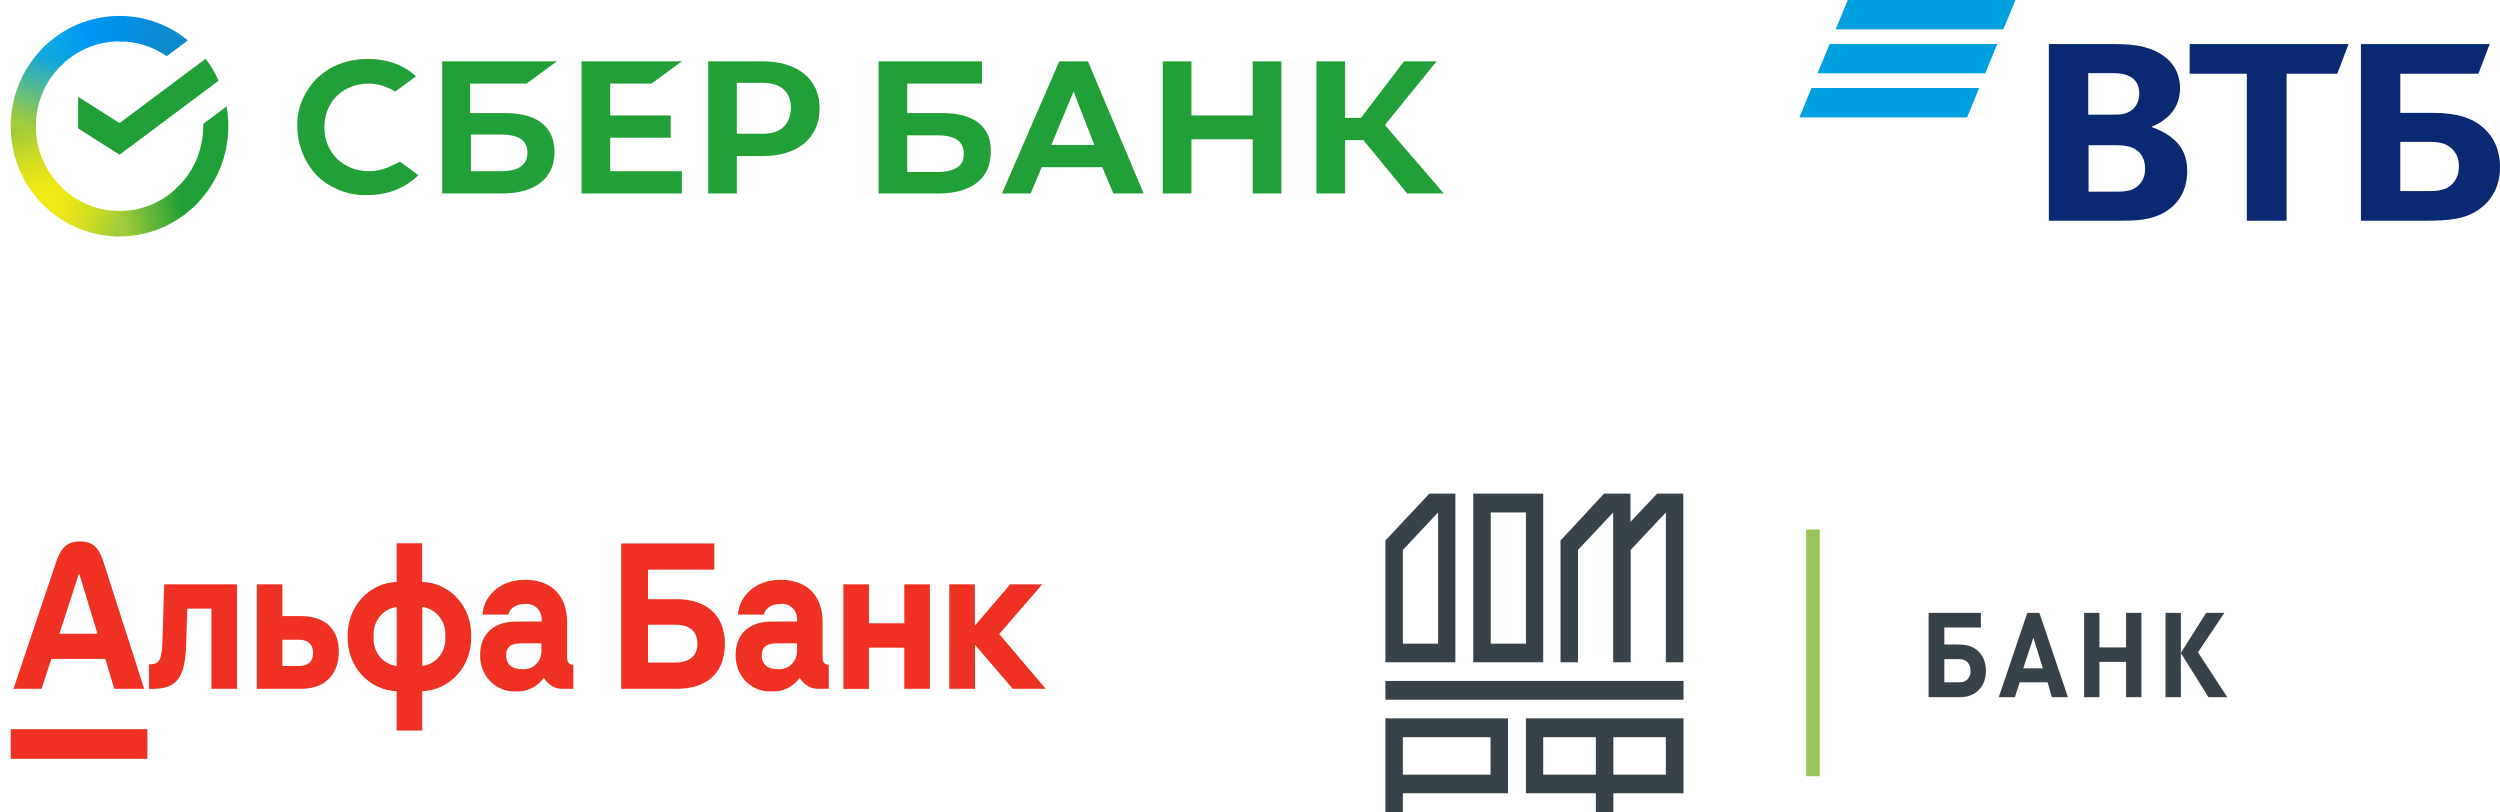
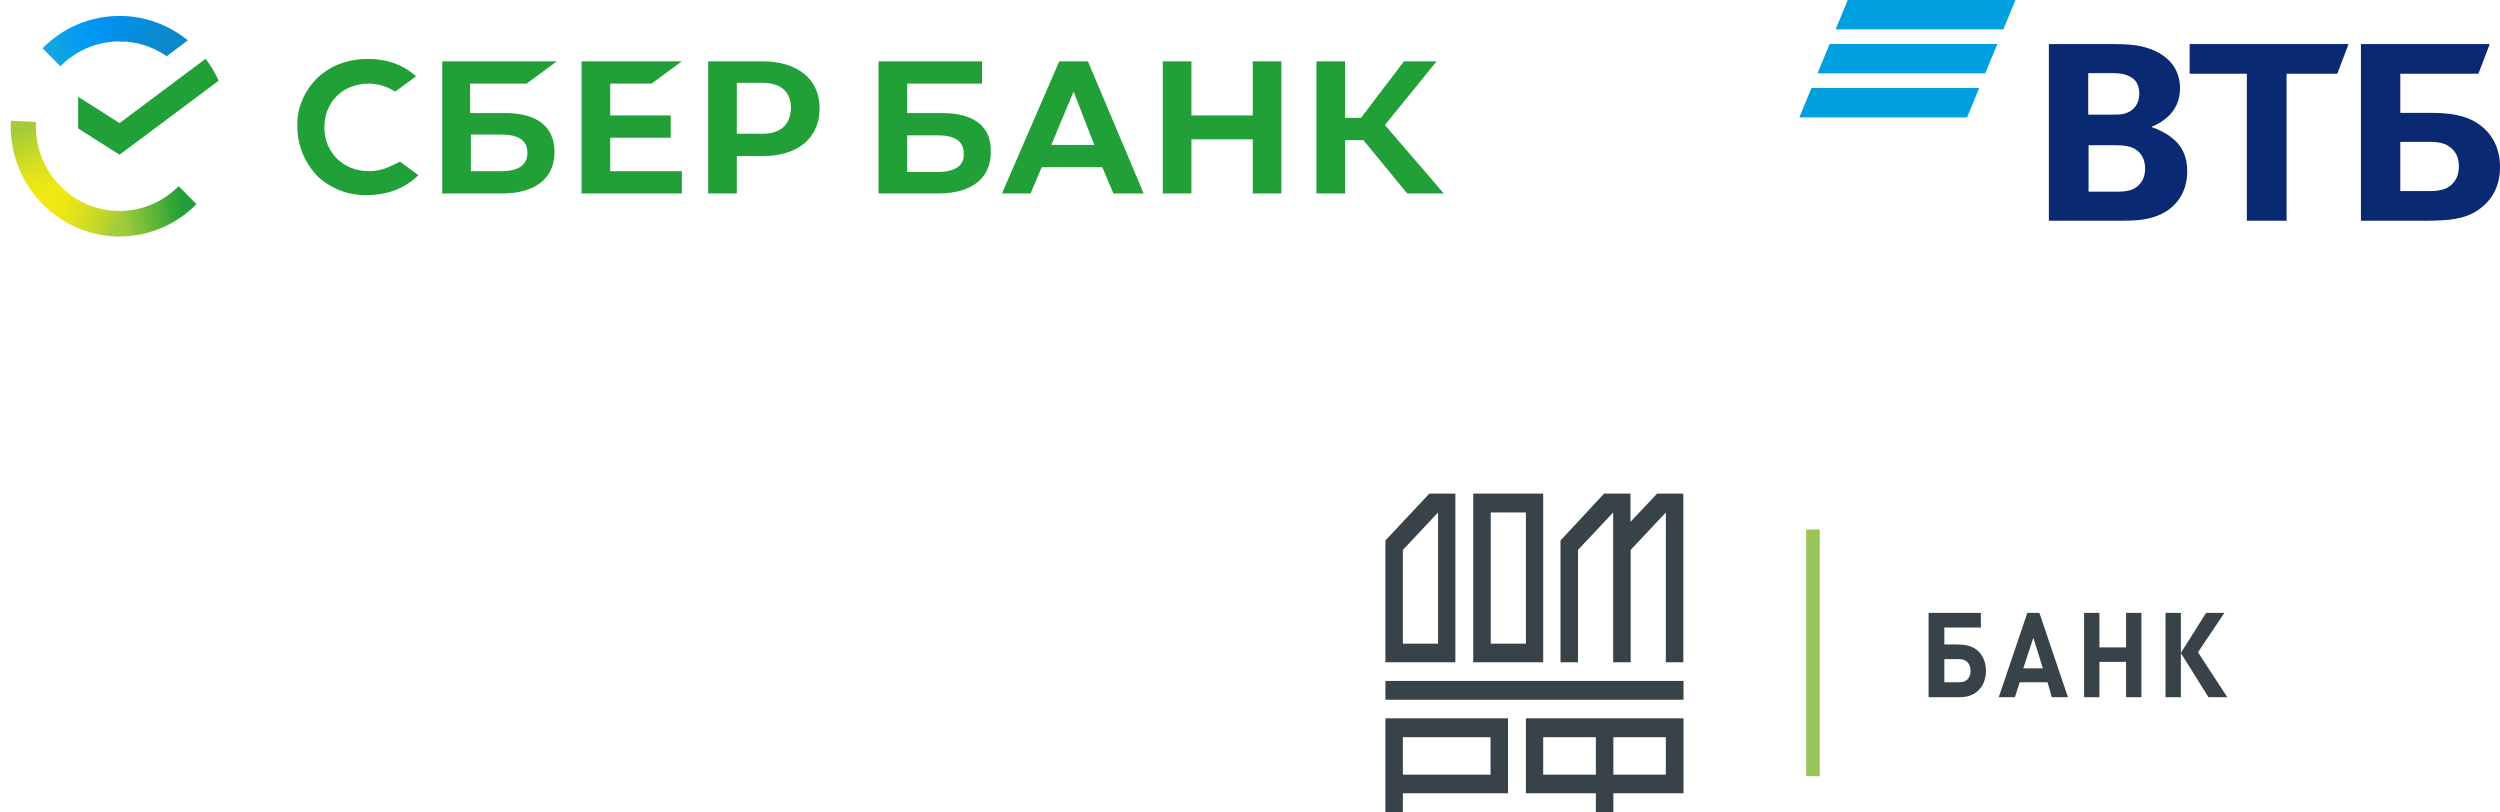
<svg xmlns="http://www.w3.org/2000/svg" width="157" height="51" viewBox="0 0 157 51" fill="none">
  <path d="M40.922 5.25L42.822 3.85H36.522V12.15H42.822V10.75H38.322V8.65H42.122V7.25H38.322V5.25H40.922ZM33.072 5.25L34.972 3.85H27.772V12.15H31.522C33.622 12.15 34.822 11.2 34.822 9.55C34.822 7.95 33.722 7.1 31.722 7.1H29.522V5.25H33.072ZM31.472 8.45C32.622 8.45 33.122 8.85 33.122 9.6C33.122 10.35 32.572 10.75 31.472 10.75H29.572V8.45H31.472ZM47.872 3.85H44.472V12.15H46.272V9.8H47.922C50.122 9.8 51.472 8.65 51.472 6.8C51.472 4.95 50.072 3.85 47.872 3.85ZM47.872 8.4H46.272V5.2H47.872C49.022 5.2 49.672 5.75 49.672 6.8C49.622 7.85 49.022 8.4 47.872 8.4ZM24.722 10.35C24.222 10.6 23.722 10.75 23.172 10.75C21.572 10.75 20.372 9.6 20.372 8C20.372 6.4 21.522 5.25 23.172 5.25C23.772 5.25 24.322 5.45 24.822 5.75L26.122 4.8L26.022 4.7C25.272 4.05 24.272 3.7 23.122 3.7C21.872 3.7 20.772 4.1 19.922 4.9C19.122 5.7 18.622 6.8 18.672 7.95C18.672 9.1 19.122 10.2 19.922 11.05C20.772 11.85 21.922 12.3 23.072 12.25C24.372 12.25 25.472 11.8 26.272 11L25.122 10.15L24.722 10.35ZM78.672 7.25H74.822V3.85H73.022V12.15H74.822V8.75H78.672V12.15H80.472V3.85H78.672V7.25ZM66.522 3.85L62.922 12.15H64.722L65.422 10.5H69.222L69.922 12.15H71.822L68.322 3.85H66.522ZM66.022 9.1L67.422 5.75L68.722 9.1H66.022ZM86.972 7.85L90.222 3.85H88.172L85.472 7.4H84.472V3.85H82.672V12.15H84.472V8.8H85.622L88.372 12.15H90.672L86.972 7.85ZM59.172 7.1H56.972V5.25H61.672V3.85H55.172V12.15H58.922C61.022 12.15 62.222 11.2 62.222 9.55C62.272 7.95 61.172 7.1 59.172 7.1ZM58.872 10.8H56.972V8.5H58.872C60.022 8.5 60.522 8.9 60.522 9.65C60.572 10.4 59.972 10.8 58.872 10.8Z" fill="#21A038" />
  <path d="M12.913 3.69C13.238 4.116 13.513 4.578 13.732 5.067L7.508 9.717L4.906 8.065V6.077L7.508 7.729L12.913 3.69Z" fill="#21A038" />
  <path d="M2.252 7.924C2.252 7.835 2.254 7.746 2.258 7.658L0.681 7.58C0.676 7.694 0.673 7.81 0.673 7.926C0.672 8.835 0.849 9.735 1.192 10.575C1.536 11.415 2.039 12.178 2.674 12.82L3.793 11.688C3.304 11.194 2.916 10.608 2.651 9.962C2.387 9.316 2.251 8.624 2.252 7.924Z" fill="url(#paint0_linear_233_1036)" />
  <path d="M7.506 2.6C7.594 2.6 7.681 2.603 7.768 2.607L7.847 1.009C7.734 1.004 7.62 1.001 7.506 1.001C6.608 1 5.719 1.178 4.89 1.526C4.061 1.874 3.308 2.385 2.674 3.029L3.792 4.162C4.279 3.667 4.858 3.273 5.495 3.005C6.132 2.737 6.816 2.599 7.506 2.6Z" fill="url(#paint1_linear_233_1036)" />
  <path d="M7.506 13.25C7.418 13.25 7.33 13.25 7.243 13.243L7.164 14.841C7.277 14.847 7.391 14.85 7.506 14.85C8.403 14.851 9.291 14.672 10.12 14.324C10.949 13.976 11.702 13.465 12.335 12.821L11.219 11.688C10.732 12.184 10.153 12.577 9.516 12.845C8.879 13.113 8.196 13.251 7.506 13.25Z" fill="url(#paint2_linear_233_1036)" />
  <path d="M10.468 3.529L11.797 2.536C10.582 1.54 9.066 0.997 7.504 1V2.599C8.562 2.598 9.596 2.922 10.468 3.529Z" fill="url(#paint3_linear_233_1036)" />
-   <path d="M14.339 7.925C14.34 7.509 14.304 7.093 14.232 6.684L12.761 7.782C12.761 7.829 12.761 7.877 12.761 7.925C12.762 8.669 12.608 9.405 12.31 10.085C12.011 10.764 11.575 11.373 11.03 11.871L12.091 13.06C12.8 12.411 13.366 11.619 13.754 10.734C14.141 9.85 14.341 8.892 14.339 7.925Z" fill="#21A038" />
  <path d="M7.506 13.25C6.772 13.251 6.046 13.095 5.375 12.793C4.704 12.49 4.103 12.049 3.611 11.496L2.439 12.571C3.079 13.289 3.861 13.863 4.734 14.256C5.607 14.649 6.551 14.851 7.506 14.85V13.25Z" fill="url(#paint4_linear_233_1036)" />
-   <path d="M3.983 3.978L2.922 2.79C2.213 3.438 1.647 4.231 1.259 5.115C0.871 6 0.672 6.957 0.673 7.925H2.252C2.251 7.181 2.405 6.445 2.703 5.765C3.002 5.085 3.437 4.477 3.983 3.978Z" fill="url(#paint5_linear_233_1036)" />
-   <path d="M0.673 45.793H9.257V47.654H0.673V45.793ZM62.75 39.818L65.456 36.697H63.439L61.221 39.291V36.697H59.614V43.257H61.229V40.493L63.601 43.257H65.673L62.75 39.818ZM10.202 40.251C10.159 41.486 10.009 41.721 9.355 41.721V43.261H9.6C11.242 43.261 11.632 42.375 11.691 40.403L11.762 38.221H13.279V43.257H14.886V36.697H10.312L10.202 40.251ZM3.226 41.379H6.613L7.177 43.257H9.056L6.523 35.367C6.279 34.605 5.995 34 5.026 34C4.057 34 3.761 34.605 3.501 35.367L0.846 43.257H2.611L3.226 41.379ZM4.943 36.059H4.986L6.121 39.798H3.734L4.943 36.059ZM42.489 37.628H40.697V35.775H44.857V34.128H39.011V43.257H42.489C44.416 43.257 45.523 42.252 45.523 40.415C45.523 38.673 44.4 37.628 42.489 37.628ZM42.407 41.605H40.697V39.233H42.407C43.297 39.233 43.797 39.645 43.797 40.419C43.797 41.194 43.297 41.605 42.407 41.605ZM26.511 36.545V34.115H24.908V36.545C24.066 36.574 23.27 36.951 22.694 37.593C22.117 38.236 21.809 39.091 21.835 39.971C21.807 40.852 22.114 41.71 22.69 42.355C23.267 43 24.064 43.379 24.908 43.409V45.879H26.515V43.409C26.933 43.395 27.344 43.294 27.725 43.113C28.106 42.933 28.449 42.675 28.734 42.356C29.02 42.037 29.242 41.661 29.388 41.252C29.535 40.843 29.603 40.407 29.588 39.971C29.605 39.533 29.538 39.097 29.392 38.688C29.246 38.278 29.023 37.902 28.737 37.583C28.45 37.265 28.106 37.008 27.724 36.83C27.342 36.652 26.93 36.555 26.511 36.545ZM24.912 41.824C24.487 41.775 24.097 41.553 23.826 41.206C23.556 40.86 23.426 40.416 23.466 39.971C23.431 39.526 23.563 39.085 23.832 38.74C24.102 38.395 24.489 38.172 24.912 38.118V41.824ZM26.519 41.824V38.118C26.942 38.172 27.329 38.395 27.599 38.74C27.869 39.085 28 39.526 27.965 39.971C28.003 40.416 27.873 40.858 27.603 41.204C27.332 41.55 26.944 41.773 26.519 41.824ZM35.611 41.243V39.032C35.611 37.418 34.63 36.409 32.984 36.409C31.337 36.409 30.376 37.479 30.297 38.595H31.924C31.979 38.356 32.224 37.932 32.98 37.932C33.121 37.913 33.265 37.929 33.399 37.978C33.534 38.027 33.655 38.108 33.755 38.215C33.854 38.321 33.928 38.451 33.972 38.592C34.015 38.734 34.026 38.885 34.004 39.032H32.428C31.002 39.032 30.155 39.818 30.155 41.119C30.144 41.43 30.195 41.739 30.306 42.028C30.417 42.316 30.584 42.577 30.797 42.794C31.01 43.01 31.265 43.178 31.544 43.285C31.822 43.392 32.12 43.437 32.416 43.417C32.751 43.435 33.085 43.367 33.389 43.219C33.693 43.07 33.957 42.845 34.158 42.565C34.288 42.796 34.479 42.984 34.708 43.106C34.937 43.228 35.194 43.281 35.45 43.257H36.005V41.741C35.733 41.741 35.611 41.605 35.611 41.243ZM34.004 40.831C34.011 40.993 33.984 41.155 33.926 41.306C33.869 41.457 33.782 41.593 33.67 41.706C33.558 41.819 33.425 41.905 33.279 41.961C33.133 42.016 32.977 42.038 32.822 42.025C32.243 42.025 31.786 41.807 31.786 41.152C31.786 40.498 32.294 40.403 32.724 40.403H34.004V40.831ZM18.889 38.69H17.734V36.697H16.127V43.257H18.916C20.661 43.257 21.28 42.071 21.28 40.951C21.288 39.505 20.421 38.69 18.889 38.69ZM18.77 41.824H17.734V40.176H18.77C19.326 40.176 19.661 40.44 19.661 41C19.661 41.56 19.342 41.824 18.77 41.824ZM51.657 41.243V39.032C51.657 37.418 50.676 36.409 49.029 36.409C47.382 36.409 46.421 37.479 46.342 38.595H47.969C48.024 38.356 48.269 37.932 49.025 37.932C49.166 37.913 49.31 37.929 49.444 37.978C49.579 38.027 49.701 38.108 49.8 38.215C49.899 38.321 49.974 38.451 50.017 38.592C50.06 38.734 50.071 38.885 50.049 39.032H48.474C47.047 39.032 46.2 39.818 46.2 41.119C46.189 41.43 46.241 41.739 46.351 42.028C46.462 42.316 46.629 42.577 46.842 42.794C47.055 43.01 47.31 43.178 47.589 43.285C47.868 43.392 48.165 43.437 48.462 43.417C48.8 43.439 49.138 43.373 49.445 43.224C49.753 43.075 50.02 42.848 50.222 42.565C50.351 42.792 50.538 42.977 50.763 43.099C50.987 43.221 51.239 43.276 51.491 43.257H52.047V41.741C51.767 41.741 51.657 41.605 51.657 41.243ZM50.057 40.831C50.063 40.993 50.036 41.155 49.978 41.305C49.92 41.456 49.833 41.592 49.721 41.704C49.61 41.817 49.477 41.904 49.331 41.959C49.185 42.014 49.03 42.037 48.875 42.025C48.296 42.025 47.839 41.807 47.839 41.152C47.839 40.498 48.347 40.403 48.777 40.403H50.057V40.831ZM56.789 39.139H54.572V36.697H52.964V43.261H54.572V40.675H56.789V43.257H58.397V36.697H56.789V39.139Z" fill="#EF3124" />
  <path d="M116.039 0L115.279 1.843H125.811L126.571 0H116.039ZM114.899 2.764L114.139 4.607H124.671L125.431 2.764H114.899ZM113.761 5.528L113.001 7.371H123.533L124.292 5.528C124.293 5.528 113.761 5.528 113.761 5.528Z" fill="#009FDF" />
  <path d="M135.143 7.949V7.988C135.616 8.141 136.068 8.41 136.304 8.583C137.035 9.12 137.359 9.83 137.359 10.751C137.359 12.268 136.455 13.362 134.97 13.708C134.518 13.823 134.045 13.861 133.163 13.861H128.668V2.767H132.648C133.466 2.767 134.024 2.805 134.519 2.92C135.96 3.265 136.907 4.148 136.907 5.549C136.907 6.298 136.606 6.932 136.112 7.354C135.896 7.546 135.595 7.776 135.144 7.949L135.143 7.949ZM131.163 9.12V12.038H132.884C133.4 12.038 133.874 12 134.218 11.712C134.562 11.424 134.713 11.059 134.713 10.579C134.713 10.215 134.605 9.869 134.39 9.62C134.024 9.216 133.572 9.12 132.798 9.12H131.163H131.163ZM131.141 7.2H132.54C132.97 7.2 133.185 7.2 133.4 7.143C133.981 6.989 134.347 6.529 134.347 5.896C134.347 5.147 133.959 4.82 133.4 4.667C133.163 4.609 132.927 4.591 132.453 4.591H131.141V7.201V7.2ZM141.102 13.862V4.629H137.509V2.767H147.492L146.782 4.629H143.597V13.862H141.102ZM148.266 13.862V2.767H156.355L155.645 4.629H150.74V7.086H152.742C154.355 7.086 155.194 7.432 155.775 7.873C156.227 8.219 157.001 8.986 157.001 10.503C157.001 12 156.206 12.825 155.538 13.248C154.764 13.727 153.946 13.862 152.289 13.862H148.266H148.266V13.862ZM150.74 11.999H152.612C153.321 11.999 153.752 11.846 154.053 11.5C154.203 11.328 154.418 11.02 154.418 10.444C154.418 9.869 154.203 9.465 153.773 9.177C153.515 9.005 153.17 8.909 152.589 8.909H150.739V11.999H150.74Z" fill="#0A2973" />
  <path d="M93.618 48.648H88.101V46.296H93.606V48.648H93.618ZM94.729 45.113H87.003V51H88.101V49.818H94.704V45.113H94.729ZM88.101 34.535L90.311 32.182V40.421H88.101V34.535ZM87.003 41.591H91.397V31H89.761L87.003 33.943V41.591ZM93.618 32.182H95.827V40.421H93.618V32.182ZM92.52 41.591H96.913V31H92.52V41.591ZM104.615 41.591H105.713V31H104.054V31.012L102.394 32.773V31H100.734L98 33.943V41.591H99.098V34.535L101.307 32.182V41.591H102.406V34.535L104.615 32.182V41.591ZM87.003 43.943H105.726V42.761H87.003V43.943ZM101.32 46.296H104.615V48.648H101.32V46.296ZM100.221 48.648H96.913V46.296H100.221V48.648ZM101.32 49.818H105.726V45.113H95.827V49.818H100.221V51H101.32V49.818ZM122.105 41.394H123.069C123.496 41.394 123.753 41.702 123.753 42.121C123.753 42.564 123.496 42.847 123.069 42.847H122.105V41.394ZM122.105 40.47V39.411H124.399V38.488H121.116V43.783H123.106C124.094 43.783 124.717 43.094 124.717 42.133C124.717 41.172 124.106 40.483 123.106 40.483C123.118 40.47 122.105 40.47 122.105 40.47ZM128.293 41.973H127.06L127.695 40.052L128.293 41.973ZM128.854 43.783H129.867L128.073 38.488H127.317L125.522 43.783H126.535L126.84 42.847H128.586L128.854 43.783ZM133.517 43.783H134.481V38.488H133.517V40.655H131.844V38.488H130.88V43.783H131.844V41.566H133.517V43.783ZM138.032 40.963L139.693 38.488H138.545L136.959 41V38.488H135.994V43.783H136.959V41.012L138.692 43.783H139.875L138.032 40.963Z" fill="#384249" />
  <path d="M114.281 33.254H113.427V48.746H114.281V33.254Z" fill="#99C45A" />
  <defs>
    <linearGradient id="paint0_linear_233_1036" x1="2.994" y1="12.621" x2="1.227" y2="7.583" gradientUnits="userSpaceOnUse">
      <stop offset="0.14" stop-color="#F1E813" />
      <stop offset="0.3" stop-color="#E6E418" />
      <stop offset="0.58" stop-color="#C9DA26" />
      <stop offset="0.89" stop-color="#A2CC39" />
    </linearGradient>
    <linearGradient id="paint1_linear_233_1036" x1="3.125" y1="3.312" x2="7.582" y2="1.636" gradientUnits="userSpaceOnUse">
      <stop offset="0.06" stop-color="#0FA7DF" />
      <stop offset="0.54" stop-color="#0098F8" />
      <stop offset="0.92" stop-color="#0290EA" />
    </linearGradient>
    <linearGradient id="paint2_linear_233_1036" x1="7.06" y1="13.884" x2="12.09" y2="12.763" gradientUnits="userSpaceOnUse">
      <stop offset="0.12" stop-color="#A2CC39" />
      <stop offset="0.28" stop-color="#86C239" />
      <stop offset="0.87" stop-color="#219F38" />
    </linearGradient>
    <linearGradient id="paint3_linear_233_1036" x1="7.176" y1="1.536" x2="11.48" y2="2.846" gradientUnits="userSpaceOnUse">
      <stop offset="0.06" stop-color="#0290EA" />
      <stop offset="0.79" stop-color="#0C89CA" />
    </linearGradient>
    <linearGradient id="paint4_linear_233_1036" x1="2.835" y1="12.376" x2="7.525" y2="14.105" gradientUnits="userSpaceOnUse">
      <stop offset="0.13" stop-color="#F1E813" />
      <stop offset="0.3" stop-color="#EAE616" />
      <stop offset="0.53" stop-color="#D8DF1F" />
      <stop offset="0.8" stop-color="#BAD52D" />
      <stop offset="0.98" stop-color="#A2CC39" />
    </linearGradient>
    <linearGradient id="paint5_linear_233_1036" x1="1.261" y1="8.119" x2="3.182" y2="3.189" gradientUnits="userSpaceOnUse">
      <stop offset="0.07" stop-color="#A2CC39" />
      <stop offset="0.26" stop-color="#81C45E" />
      <stop offset="0.92" stop-color="#0FA7DF" />
    </linearGradient>
  </defs>
</svg>